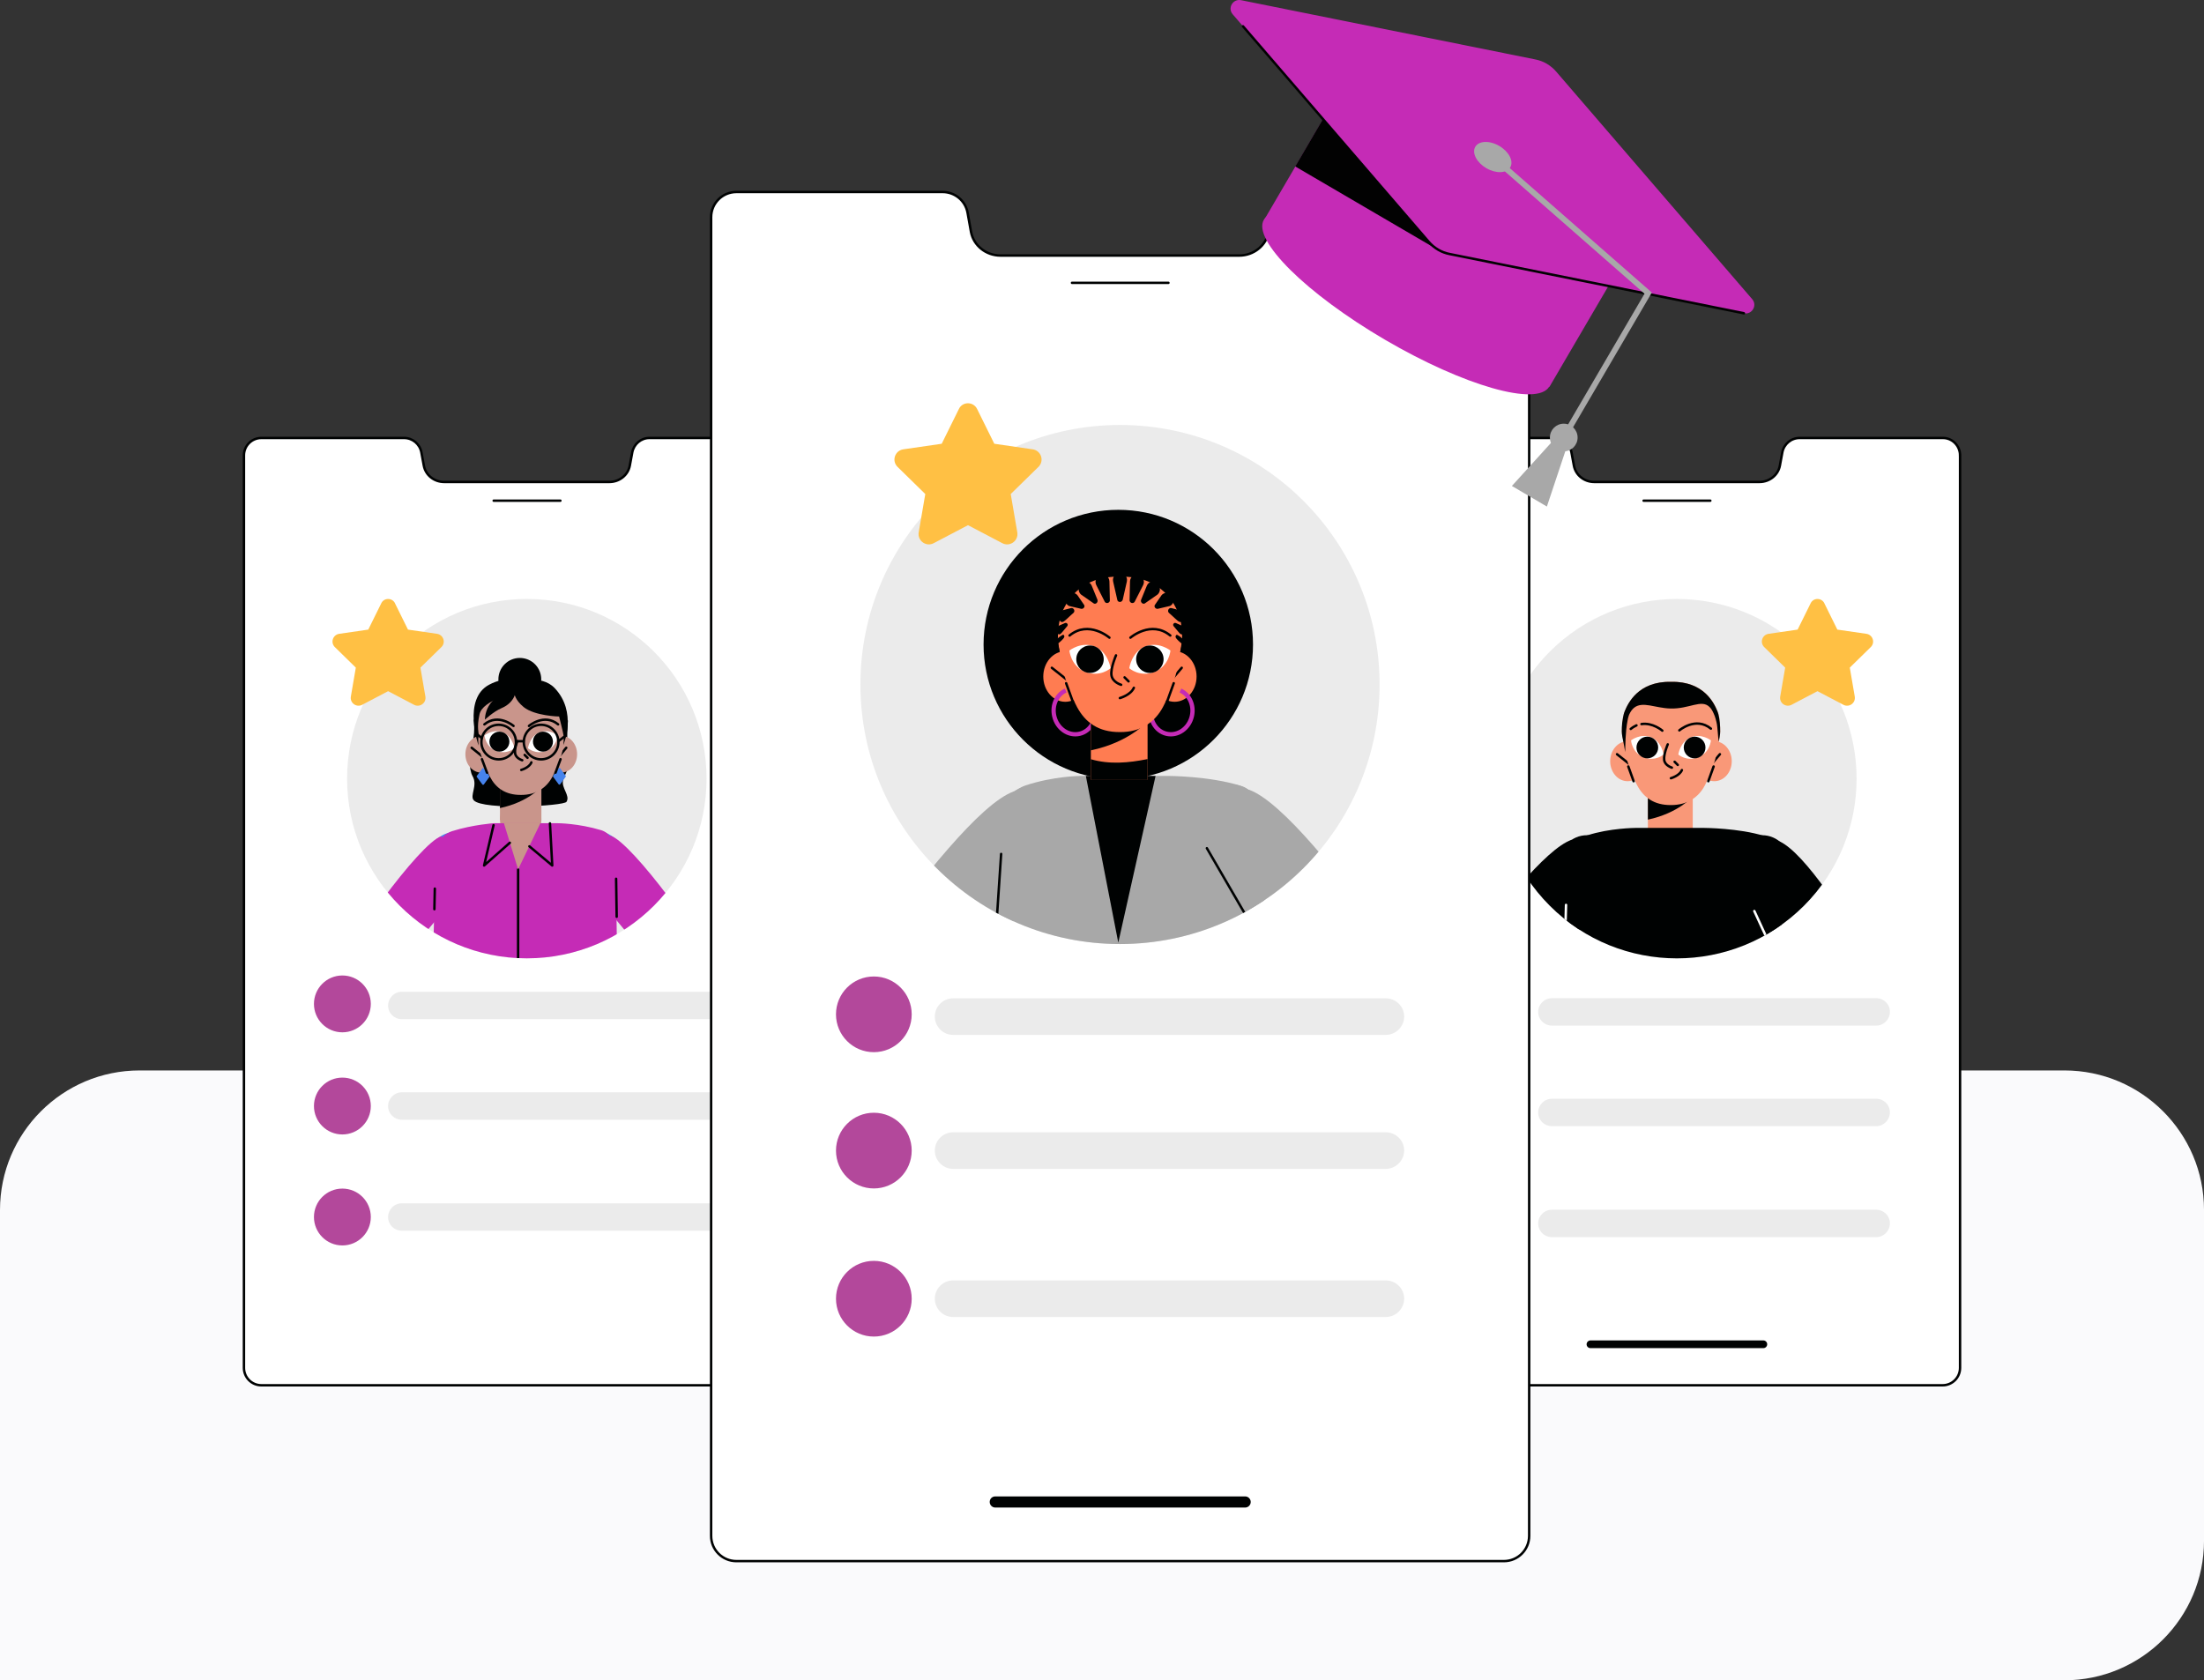
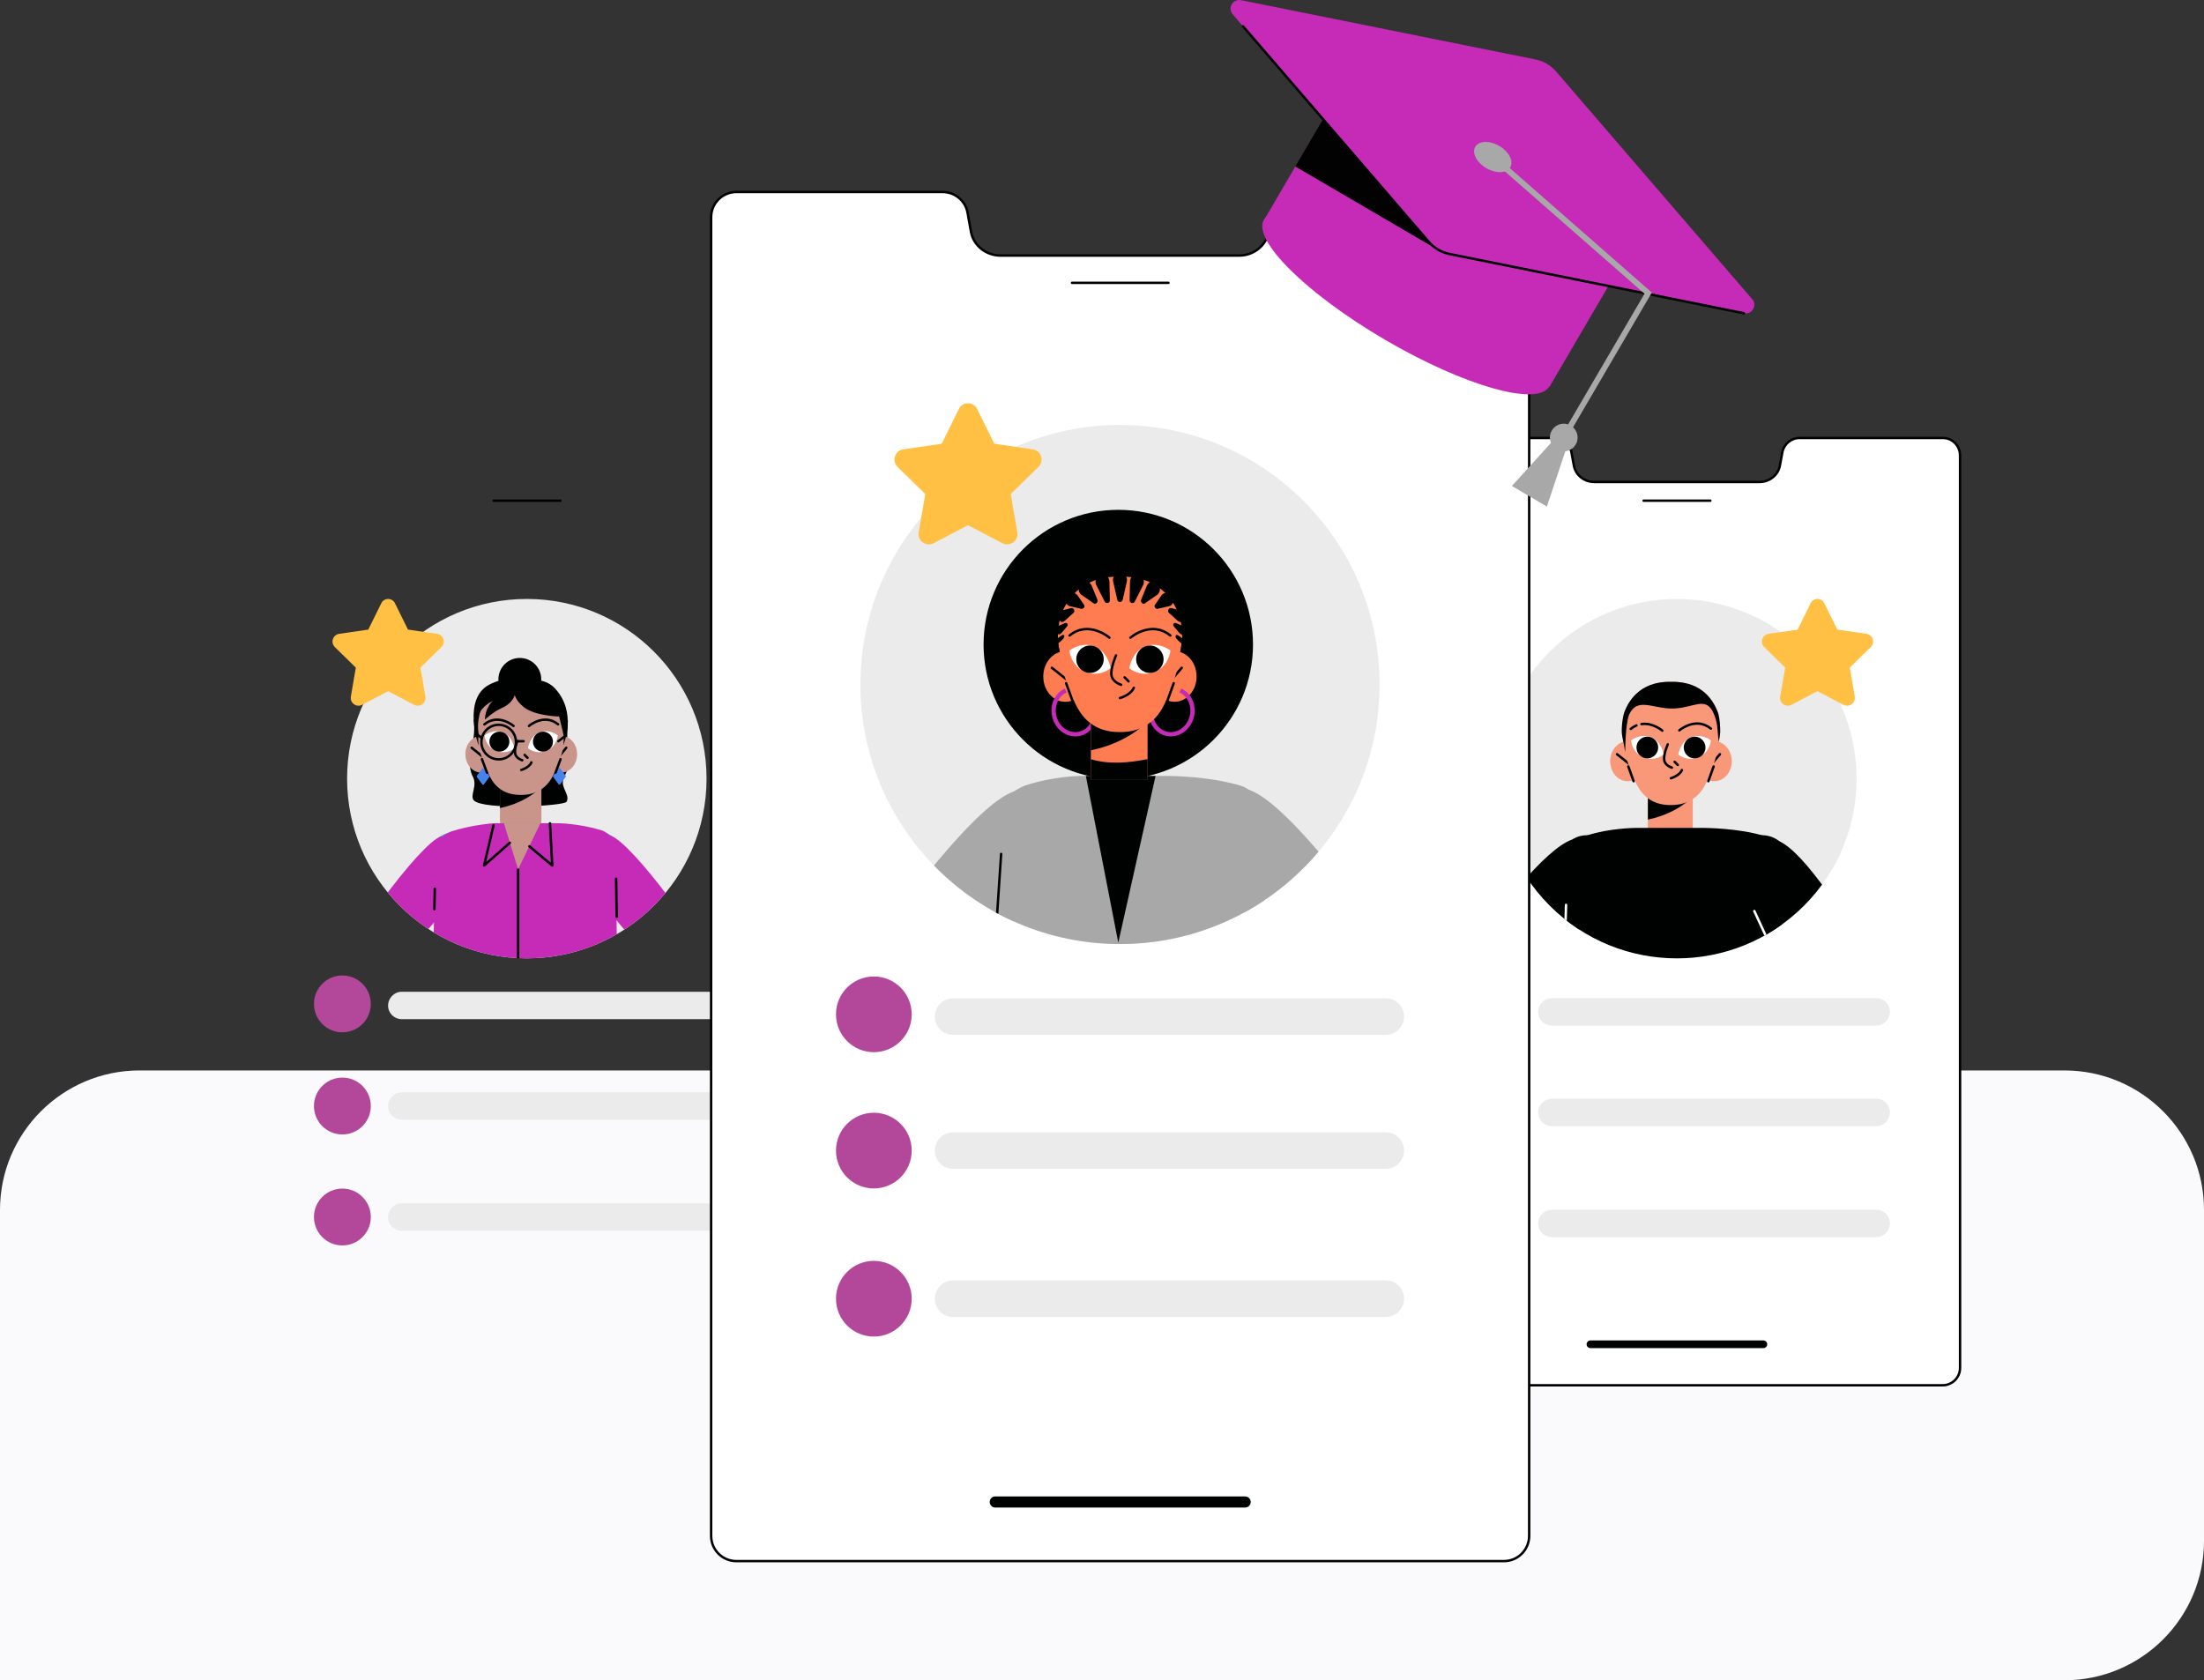
<svg xmlns="http://www.w3.org/2000/svg" id="Layer_2" viewBox="0 0 1542.7 1176.35">
  <rect x="0" y="0" width="1542.7" height="1176.35" fill="#333333" stroke="none" />
  <defs>
    <style>.cls-1{fill:#ff7c51;}.cls-2,.cls-3,.cls-4,.cls-5,.cls-6,.cls-7,.cls-8{fill:none;}.cls-2,.cls-5,.cls-9,.cls-6,.cls-8{stroke-width:1.7px;}.cls-2,.cls-5,.cls-6,.cls-8{stroke-linecap:round;stroke-linejoin:round;}.cls-2,.cls-9{stroke:#000202;}.cls-3{stroke:#c52bb6;stroke-width:3px;}.cls-3,.cls-9,.cls-7{stroke-miterlimit:10;}.cls-10{fill:#020202;}.cls-11,.cls-9{fill:#fff;}.cls-12{fill:#c9958b;}.cls-5{stroke:#028b34;}.cls-13{clip-path:url(#clippath-1);}.cls-14{fill:#4683ec;}.cls-15{fill:#f99878;}.cls-16{fill:#b3489b;}.cls-6{stroke:#fff;}.cls-17{fill:#000202;}.cls-7{stroke:#a8a8a8;stroke-width:4px;}.cls-18{fill:#a8a8a8;}.cls-19{fill:#ebebeb;}.cls-20{fill:#fafafc;}.cls-21{clip-path:url(#clippath-2);}.cls-22{clip-path:url(#clippath);}.cls-23{fill:#c52bb6;}.cls-24{fill:#ffc044;}.cls-8{stroke:#020202;}</style>
    <clipPath id="clippath">
      <circle class="cls-4" cx="1173.73" cy="545.14" r="125.8" transform="translate(-41.69 989.62) rotate(-45)" />
    </clipPath>
    <clipPath id="clippath-1">
      <circle class="cls-4" cx="368.75" cy="545.12" r="125.8" />
    </clipPath>
    <clipPath id="clippath-2">
      <circle class="cls-4" cx="783.95" cy="479.22" r="181.7" />
    </clipPath>
  </defs>
  <g id="Layer_1-2">
    <path class="cls-20" d="M97.68,749.41h1347.35c53.91,0,97.68,43.77,97.68,97.68v231.58c0,53.91-43.77,97.68-97.68,97.68H0v-329.26c0-53.91,43.77-97.68,97.68-97.68Z" />
    <g id="ui">
      <path class="cls-9" d="M1371.95,318.82v638.8c0,6.8-5.5,12.2-12.2,12.2h-371.8c-6.8,0-12.2-5.5-12.2-12.2V318.82c0-6.8,5.5-12.2,12.2-12.2h99.9c5.9,0,11,4.2,12.1,10.1l1.7,9.2c1.2,6.7,7.2,11.5,14.3,11.5h115.6c7.1,0,13.1-4.9,14.3-11.5l1.7-9.2c1.1-5.8,6.1-10.1,12.1-10.1h100.2c6.6-.1,12.1,5.4,12.1,12.2h0Z" />
      <line class="cls-2" x1="1150.45" y1="350.52" x2="1197.15" y2="350.52" />
      <circle class="cls-19" cx="1173.73" cy="545.14" r="125.8" transform="translate(-41.69 989.62) rotate(-45)" />
      <g class="cls-22">
        <g id="Artwork_560">
          <circle id="C" class="cls-1" cx="1169.15" cy="582.72" r="15.7" />
          <rect class="cls-15" x="1153.45" y="542.72" width="31.4" height="39.9" />
          <path class="cls-17" d="M1184.85,557.62s-9.9,11.6-31.4,16.2v-31h31.4v14.8Z" />
          <ellipse class="cls-15" cx="1199.95" cy="532.92" rx="12.2" ry="14" />
          <line class="cls-2" x1="1203.85" y1="528.02" x2="1196.55" y2="536.62" />
          <ellipse class="cls-15" cx="1139.25" cy="532.92" rx="12.2" ry="14" />
          <line class="cls-2" x1="1131.85" y1="528.02" x2="1142.65" y2="536.62" />
          <path class="cls-15" d="M1204.05,512.22s0,.6-.1,1.6c-.1,1.2-.4,2.9-.8,5,0,.1-.1.3-.1.4-.4,2.2-1,4.8-1.4,7.4-1,7.1-5.6,18.1-8.3,23.2-4.4,8.3-12.2,13.8-23.7,13.8-12,.1-19.3-5.5-23.7-13.8-2.8-5.1-7.3-16.1-8.3-23.2v-.1c-.8-5.5-2.1-10.4-2.3-12.8-.1-1-.1-1.6-.1-1.6,0,0-.1-4.8.8-9.5.3-1.7.7-3.4,1.3-4.8,2.1-5.1,9.2-21,32.4-20.5,23.3-.5,30.3,15.4,32.4,20.5.6,1.4,1,3.1,1.3,4.8.7,4.8.6,9.6.6,9.6h0Z" />
          <line class="cls-2" x1="1143.45" y1="546.92" x2="1139.75" y2="536.62" />
          <line class="cls-2" x1="1195.75" y1="546.92" x2="1199.45" y2="536.62" />
          <path class="cls-2" d="M1169.55,544.82s6.1-1.7,7.7-5.7" />
          <path class="cls-11" d="M1174.75,528.22s1.2-8.8,8.6-12c7.5-3.1,14.2,2.1,14.2,2.1,0,0-.6,8.7-8.9,11.8-8.2,3.3-13.9-1.9-13.9-1.9Z" />
          <circle class="cls-17" cx="1186.15" cy="523.32" r="7.6" />
          <path class="cls-11" d="M1164.45,528.22s-1.2-8.8-8.6-12c-7.5-3.1-14.2,2.1-14.2,2.1,0,0,.6,8.7,8.9,11.8,8.2,3.3,13.9-1.9,13.9-1.9Z" />
          <circle class="cls-17" cx="1153.05" cy="523.32" r="7.6" />
          <path class="cls-2" d="M1167.35,521.12s-3,6.9-2.5,10.9,5.4,5.4,5.4,5.4" />
          <line class="cls-2" x1="1172.15" y1="533.32" x2="1174.35" y2="535.52" />
          <path class="cls-2" d="M1175.45,511.32s11.5-9.9,22.1-1.2" />
          <path class="cls-2" d="M1145.45,507.82c-1.3.6-2.7,1.4-4,2.5" />
          <path class="cls-2" d="M1163.55,511.52s-6.7-5.8-14.6-4.6" />
          <path class="cls-17" d="M1204.05,512.22s0,.6-.1,1.6c-.1,1.2-.4,2.9-.8,5,0,.1-.1.3-.1.4-.1-1-.3-2-.4-3.1-.1-1-.2-2.5-.3-3.6-.3-2.5-.3-4.5-.9-7-.2-.8-.4-1.6-.6-2.3-.4-1.3-.8-2.6-1.4-3.8-.9-2-1.8-3.5-2.9-4.5-5.7-5.6-14.1,1.5-27.4,1.1-10.6-.3-19.5-5.3-25.4-.5-1.2,1-2.3,2.4-3.2,4.3-.3.5-.5,1.2-.7,1.9-.2.6-.4,1.3-.5,2-.5,2.2-.8,4.8-1.1,7.4v.3c-.4,3.7-.5,7.6-.6,10.4v.2c-.1,2.4-.1,4.1-.1,4.5-.8-5.5-2.1-10.4-2.3-12.8-.1-1-.1-1.6-.1-1.6,0,0-.1-4.8.8-9.5.3-1.7.7-3.4,1.3-4.8,2.1-5.1,9.2-21,32.4-20.5,23.3-.5,30.3,15.4,32.4,20.5.6,1.4,1,3.1,1.3,4.8.8,4.8.7,9.6.7,9.6h0Z" />
        </g>
        <g id="Artwork_1905">
          <circle id="C-2" class="cls-4" cx="1165.85" cy="747.92" r="52.9" />
          <path class="cls-17" d="M1245.75,602.92c-.3-7.5-3.7-15.4-11-17.7-17.6-5.5-41.7-5.6-41.7-5.6h-48.4s-18,.1-33.6,5.2c-7.3,2.4-12.4,9.5-12.8,17l-4.5,119c-.4,12.9,10,23.6,22.9,23.6h100.5c18,0,32.4-14.9,31.9-32.8l-3.3-108.7h0Z" />
          <path class="cls-17" d="M1065.95,716.72l-50.5-34.3c1.4-1.9,2.8-3.8,4.1-5.7,29-40.2,62.2-82.3,80.5-88.8l28,25.4-62.1,103.4Z" />
          <circle id="C-3" class="cls-17" cx="1110.85" cy="604.22" r="19.5" />
          <path class="cls-1" d="M1105.85,758.12c-3.5-5.9-18.1-10.2-18.1-10.2l-18.5,20.5s12.2,24.4,24,21.7c11.7-2.6,16.1-26.1,12.6-32h0Z" />
          <circle id="C-4" class="cls-1" cx="1078.45" cy="758.12" r="13.8" />
          <path class="cls-1" d="M1110.05,763.32c1,.4,4.9,2.4,6.6-.3,1.3-2.1.2-5.8-2.6-8.9-1.4-1.5-7.2-7.5-7-7.2l-7.4,8.2c-.1-.1,8.2,7.2,10.4,8.2h0Z" />
          <circle id="C-5" class="cls-1" cx="1102.95" cy="750.62" r="5.5" />
          <path class="cls-1" d="M1107.25,773.92c1,.4,5,2,6.5-.8,1.2-2.2.2-5.1-2.8-7.9-1.5-1.4-7.7-7.3-7.5-7.1l-6.8,8.7c0-.1,8.5,6.2,10.6,7.1h0Z" />
          <circle id="C-6" class="cls-1" cx="1099.65" cy="762.02" r="5.5" />
          <line class="cls-2" x1="1112.45" y1="766.02" x2="1098.95" y2="754.42" />
          <path class="cls-1" d="M1102.05,780.72c1.1.3,5.2,1.4,6.4-1.5.9-2.3-.4-5.1-3.8-7.6-1.6-1.2-8.5-6.4-8.3-6.2l-5.8,9.4c.1,0,9.3,5.3,11.5,5.9h0Z" />
          <circle id="C-7" class="cls-1" cx="1093.05" cy="769.82" r="5.5" />
          <path class="cls-1" d="M1098.45,788.62c1.1,0,5.4.2,5.8-3,.3-2.5-1.6-4.9-5.4-6.5-1.9-.8-6-3.1-5.7-2.9l-3.4,10.5s6.4,1.8,8.7,1.9h0Z" />
          <circle id="C-8" class="cls-1" cx="1091.05" cy="781.32" r="5.5" />
          <line class="cls-2" x1="1104.15" y1="782.42" x2="1090.65" y2="775.22" />
          <path class="cls-2" d="M1098.75,754.22c-2-2.3-1.7-5.8.6-7.8.4-.4,1-.7,1.5-.9" />
          <path class="cls-2" d="M1094.65,764.52c-.9-1.8-.8-4,.5-5.8,1.6-2.2,4.4-2.8,6.8-1.7" />
          <path class="cls-2" d="M1090.35,774.62c-2.7-1.5-3.6-4.9-2.1-7.5,1.5-2.7,4.9-3.6,7.5-2.1" />
          <path class="cls-2" d="M1085.45,781.62c-.2-2.4,1.3-4.8,3.8-5.6.7-.2,1.5-.3,2.2-.3" />
          <line class="cls-2" x1="1096.15" y1="765.22" x2="1108.25" y2="774.42" />
          <circle id="C-9" class="cls-17" cx="1040.14" cy="700.56" r="30.5" transform="translate(-144.39 1112.36) rotate(-53.13)" />
          <path class="cls-17" d="M1100.75,738.92l-27.8,35c-34-7.1-61.2-59.7-59.6-57.5l46.9-39.2,40.5,61.7h0Z" />
          <line class="cls-5" x1="1076.85" y1="700.62" x2="1064.55" y2="682.22" />
          <path class="cls-17" d="M1267.85,720.32l53.4-29.6c-1.2-2-2.4-4-3.6-6-25.3-42.6-54.5-87.6-72.1-95.7l-30.2,22.8,52.5,108.5h0Z" />
          <line class="cls-6" x1="1248.05" y1="681.42" x2="1227.95" y2="637.82" />
          <circle id="C-10" class="cls-17" cx="1233.35" cy="604.22" r="19.5" />
          <path class="cls-1" d="M1224.35,757.92c4-5.6,19-8.5,19-8.5l16.6,22.1s-14.3,23.2-25.8,19.5c-11.6-3.8-13.8-27.5-9.8-33.1h0Z" />
          <circle id="C-11" class="cls-1" cx="1251.65" cy="760.42" r="13.8" />
          <path class="cls-1" d="M1219.65,762.72c-1,.4-5.1,1.9-6.5-.9-1.1-2.2.3-5.8,3.4-8.6,1.5-1.3,7.8-6.8,7.6-6.6l6.6,8.8c.1,0-8.9,6.5-11.1,7.3h0Z" />
          <circle id="C-12" class="cls-1" cx="1227.95" cy="750.72" r="5.5" />
          <path class="cls-1" d="M1221.45,773.52c-1,.3-5.2,1.6-6.4-1.4-.9-2.3.3-5.1,3.6-7.7,1.6-1.2,8.3-6.6,8.1-6.4l6,9.2c0,.1-9.1,5.7-11.3,6.3h0Z" />
          <circle id="C-13" class="cls-1" cx="1230.15" cy="762.42" r="5.5" />
          <line class="cls-2" x1="1217.05" y1="765.22" x2="1231.55" y2="754.92" />
          <path class="cls-1" d="M1226.05,780.72c-1.1.2-5.3,1-6.2-2.1-.7-2.4.9-5,4.4-7.2,1.7-1.1,9.1-5.6,8.8-5.4l4.9,9.9s-9.6,4.5-11.9,4.8h0Z" />
          <circle id="C-14" class="cls-1" cx="1235.95" cy="770.72" r="5.5" />
          <path class="cls-1" d="M1228.85,788.92c-1.1-.1-5.4-.3-5.6-3.5-.1-2.5,2-4.7,6-6,1.9-.6,6.2-2.5,6-2.4l2.5,10.7c0,.1-6.5,1.4-8.9,1.2h0Z" />
          <circle id="C-15" class="cls-1" cx="1237.05" cy="782.32" r="5.5" />
          <line class="cls-2" x1="1223.85" y1="782.22" x2="1237.95" y2="776.32" />
          <path class="cls-2" d="M1231.75,754.72c2.2-2.1,2.2-5.6.1-7.8-.4-.4-.9-.8-1.4-1" />
          <path class="cls-2" d="M1234.85,765.32c1.1-1.7,1.1-3.9,0-5.8-1.4-2.3-4.2-3.2-6.6-2.3" />
          <path class="cls-2" d="M1238.25,775.82c2.8-1.3,4-4.5,2.8-7.3-1.3-2.8-4.5-4-7.3-2.8" />
          <path class="cls-2" d="M1242.45,783.22c.4-2.4-.9-4.9-3.2-5.9-.7-.3-1.4-.5-2.2-.5" />
          <line class="cls-2" x1="1233.35" y1="765.92" x2="1220.45" y2="774.02" />
          <path class="cls-6" d="M1095.05,667.02c.3-1.1,1.1-33.5,1.1-33.5" />
          <circle id="C-16" class="cls-17" cx="1294.95" cy="706.62" r="30.5" />
          <path class="cls-17" d="M1231.05,739.22l24.5,37.3c34.6-4,66.3-53.9,64.5-51.9l-43.1-43.2-45.9,57.8h0Z" />
          <line class="cls-5" x1="1231.05" y1="739.22" x2="1272.25" y2="686.12" />
        </g>
      </g>
      <path class="cls-17" d="M1113.25,938.42h121c1.5,0,2.7,1.2,2.7,2.7h0c0,1.5-1.2,2.7-2.7,2.7h-121c-1.5,0-2.7-1.2-2.7-2.7h0c0-1.5,1.3-2.7,2.7-2.7Z" />
      <circle class="cls-14" cx="1044.79" cy="856.51" r="19.9" transform="translate(-188.59 1407.85) rotate(-63.43)" />
      <circle class="cls-14" cx="1044.64" cy="707.26" r="19.9" transform="translate(-147.95 1118.64) rotate(-53.13)" />
      <circle class="cls-14" cx="1044.64" cy="778.77" r="19.9" transform="translate(-205.15 1147.24) rotate(-53.13)" />
      <path class="cls-19" d="M1313.25,718.02h-227c-5.3,0-9.6-4.2-9.6-9.5h0c-.1-5.3,4.3-9.7,9.6-9.7h227c5.3,0,9.6,4.2,9.6,9.5h0c0,5.4-4.3,9.7-9.6,9.7Z" />
      <path class="cls-19" d="M1313.25,788.42h-227c-5.3,0-9.6-4.2-9.6-9.5h0c-.1-5.3,4.3-9.7,9.6-9.7h227c5.3,0,9.6,4.2,9.6,9.5h0c0,5.3-4.3,9.7-9.6,9.7Z" />
      <path class="cls-19" d="M1313.25,866.12h-227c-5.3,0-9.6-4.2-9.6-9.5h0c-.1-5.3,4.3-9.7,9.6-9.7h227c5.3,0,9.6,4.2,9.6,9.5h0c0,5.3-4.3,9.7-9.6,9.7Z" />
    </g>
    <g id="ui-2">
-       <path class="cls-9" d="M566.95,318.82v638.8c0,6.8-5.5,12.2-12.2,12.2H182.95c-6.8,0-12.2-5.5-12.2-12.2V318.82c0-6.8,5.5-12.2,12.2-12.2h99.9c5.9,0,11,4.2,12.1,10.1l1.7,9.2c1.2,6.7,7.2,11.5,14.3,11.5h115.6c7.1,0,13.1-4.9,14.3-11.5l1.7-9.2c1.1-5.8,6.1-10.1,12-10.1h100.2c6.8-.1,12.2,5.4,12.2,12.2h0Z" />
      <line class="cls-2" x1="345.55" y1="350.52" x2="392.25" y2="350.52" />
      <circle class="cls-19" cx="368.75" cy="545.12" r="125.8" />
      <g class="cls-13">
        <g id="Artwork_502">
          <path class="cls-17" d="M331.65,503.82s1.2,12-1.5,16.4c-2.6,4.4-1.9,18.9.6,23.1,3.9,6.6-2.2,13.7.9,17,6.5,7,63.1,4,64.9,1,2.7-4.5-3.8-9.6-2.4-15.1,1.1-4.3,6.1-10.3,3.7-19.6-1.6-6.1-.3-22.2-.3-22.2" />
          <circle id="C-17" class="cls-12" cx="364.45" cy="573.92" r="14.5" />
          <rect class="cls-12" x="349.95" y="537.22" width="29" height="36.7" />
          <path class="cls-17" d="M378.95,550.82s-9.1,10.7-29,14.9v-28.6h29v13.7h0Z" />
          <circle class="cls-17" cx="363.85" cy="475.62" r="15" />
          <ellipse class="cls-12" cx="392.75" cy="528.02" rx="11.2" ry="12.9" />
          <line class="cls-2" x1="396.35" y1="523.52" x2="389.65" y2="531.52" />
          <path class="cls-14" d="M395.95,543.82l-3.9,5.3c-.2.3-.8.3-1,0l-3.9-5.3c-.2-.2-.2-.5,0-.7l3.9-5.3c.2-.3.8-.3,1,0l3.9,5.3c.2.2.2.5,0,.7Z" />
          <ellipse class="cls-12" cx="336.95" cy="528.02" rx="11.2" ry="12.9" />
          <line class="cls-2" x1="330.15" y1="523.52" x2="340.05" y2="531.52" />
          <path class="cls-14" d="M342.55,543.92l-3.9,5.3c-.2.3-.8.3-1,0l-3.9-5.3c-.2-.2-.2-.5,0-.7l3.9-5.3c.2-.3.8-.3,1,0l3.9,5.3c.2.1.2.4,0,.7Z" />
          <path class="cls-12" d="M396.55,509.12s0,.5-.1,1.5c-.1,1.1-.4,2.7-.8,4.6-.4,2.1-.9,4.6-1.3,7.2-.9,6.5-5.1,16.6-7.7,21.4-4.1,7.6-11.2,12.7-21.9,12.7-11.1.1-17.8-5-21.8-12.7-2.5-4.7-6.8-14.8-7.7-21.4-.7-5.1-2-9.6-2.1-11.8-.1-1-.1-1.5-.1-1.5,0,0,0-4.4.7-8.7.3-1.6.6-3.1,1.2-4.4,1.9-4.7,8.4-19.3,29.8-18.9,21.4-.4,27.9,14.2,29.9,18.9.5,1.3.9,2.8,1.2,4.4.8,4.2.7,8.7.7,8.7h0Z" />
          <line class="cls-2" x1="340.85" y1="540.92" x2="337.35" y2="531.52" />
          <line class="cls-2" x1="388.85" y1="540.92" x2="392.35" y2="531.52" />
          <path class="cls-17" d="M360.05,485.42s-22.1,4.6-24.4,14.6c-2.2,10-.2,13-.7,15.2-.4,1.9,0,6.7,0,6.7,0,0-11.5-32.6,7.5-42.6,11.8-6.2,18.3-2.3,18.3-2.3,0,0,18.1-5.1,27.4,4.6,16.2,16.9,6.2,39.9,6.2,39.9,0,0,.4-4.7.2-6.2-.5-3.2-3.2-13.7-3.2-13.7,0,0-16.9-.3-24.8-6.6-6.3-5.2-6.5-9.6-6.5-9.6h0Z" />
          <path class="cls-17" d="M354.95,483.22c-3.9,2.2-10,6-12.9,11.1-2.8,4.9-2.6,9.5-2.6,9.5,0,0,5.7-5.5,11.7-8.1,9.5-4,10-12.2,10-12.2" />
          <path class="cls-2" d="M364.85,539.02s5.6-1.5,7.1-5.3" />
          <path class="cls-11" d="M369.55,523.82s1.1-8.1,7.9-11,13,2,13,2c0,0-.6,8-8.2,10.9-7.4,2.8-12.7-1.9-12.7-1.9h0Z" />
          <circle class="cls-17" cx="380.05" cy="519.22" r="7" />
          <path class="cls-11" d="M360.05,523.82s-1.1-8.1-7.9-11-13,2-13,2c0,0,.6,8,8.2,10.9,7.5,2.8,12.7-1.9,12.7-1.9h0Z" />
          <circle class="cls-17" cx="349.55" cy="519.22" r="7" />
          <path class="cls-2" d="M362.15,518.92s-2.1,4.7-1.6,8.4c.5,3.7,5,4.9,5,4.9" />
          <line class="cls-2" x1="367.25" y1="528.52" x2="369.25" y2="530.52" />
          <path class="cls-2" d="M370.25,508.22s10.6-9.1,20.4-1.1" />
          <path class="cls-2" d="M359.45,508.22s-10.6-9.1-20.4-1.1" />
          <circle class="cls-2" cx="349.05" cy="519.52" r="12.1" />
-           <circle class="cls-2" cx="378.75" cy="519.52" r="12.1" />
          <line class="cls-2" x1="361.15" y1="518.92" x2="366.45" y2="518.92" />
          <line class="cls-2" x1="390.85" y1="518.92" x2="395.75" y2="515.12" />
          <line class="cls-2" x1="337.25" y1="516.72" x2="334.15" y2="514.22" />
        </g>
        <circle id="C-18" class="cls-14" cx="417.85" cy="600.02" r="18" />
        <path class="cls-23" d="M427.25,585.02l-24.5,24.7,70,84.1,27.3-14.2c-3.9-16.4-57.8-90.2-72.8-94.6h0Z" />
        <circle id="C-19" class="cls-14" cx="318.35" cy="600.52" r="18" />
        <path class="cls-23" d="M308.95,585.42l24.5,24.7-70,84.1-27.6-12.7c3.9-16.4,58.1-91.6,73.1-96.1h0Z" />
        <circle id="C-20" class="cls-4" cx="362.65" cy="731.32" r="48.7" />
        <path class="cls-23" d="M430.95,596.72c-.3-6.5-3.4-13.4-10.1-15.5-16.2-4.9-30.6-4.9-30.6-4.9h-44.6s-14.6,1-29,5.5c-6.7,2.1-11.5,8.3-11.8,14.9l-2.4,106.7c.8,13.8,6.5,24.4,14.8,24.6h96.6c14.5,0,17.6-10.7,18.5-24.4l-1.4-106.9Z" />
        <line class="cls-2" x1="304.35" y1="622.12" x2="304.05" y2="636.52" />
        <line class="cls-2" x1="362.65" y1="608.62" x2="362.65" y2="725.42" />
        <polygon class="cls-12" points="352.65 576.12 362.65 608.62 378.35 576.12 352.65 576.12" />
        <polyline class="cls-2" points="384.95 576.42 386.55 605.92 370.55 592.52" />
        <polyline class="cls-2" points="345.45 577.72 338.85 605.92 356.85 590.02" />
        <line class="cls-2" x1="431.65" y1="641.82" x2="431.25" y2="615.22" />
      </g>
      <circle class="cls-16" cx="239.65" cy="852.02" r="19.9" />
      <circle class="cls-16" cx="239.65" cy="702.82" r="19.9" />
      <circle class="cls-16" cx="239.65" cy="774.32" r="19.9" />
      <path class="cls-19" d="M508.25,713.52h-227c-5.3,0-9.6-4.2-9.6-9.5h0c0-5.3,4.3-9.7,9.6-9.7h227c5.3,0,9.6,4.2,9.6,9.5h0c0,5.4-4.3,9.7-9.6,9.7Z" />
      <path class="cls-19" d="M508.25,783.92h-227c-5.3,0-9.6-4.2-9.6-9.5h0c0-5.3,4.3-9.7,9.6-9.7h227c5.3,0,9.6,4.2,9.6,9.5h0c0,5.3-4.3,9.7-9.6,9.7Z" />
      <path class="cls-19" d="M508.25,861.62h-227c-5.3,0-9.6-4.2-9.6-9.5h0c0-5.3,4.3-9.7,9.6-9.7h227c5.3,0,9.6,4.2,9.6,9.5h0c0,5.3-4.3,9.7-9.6,9.7Z" />
    </g>
    <g id="ui-3">
      <path class="cls-9" d="M1070.35,152.12v923.1c0,9.8-7.9,17.7-17.7,17.7h-537.2c-9.8,0-17.7-7.9-17.7-17.7V152.12c0-9.8,7.9-17.7,17.7-17.7h144.4c8.5,0,15.9,6.1,17.4,14.5l2.4,13.4c1.8,9.6,10.5,16.6,20.7,16.6h167c10.2,0,18.9-7,20.7-16.6l2.4-13.4c1.5-8.4,8.9-14.5,17.4-14.5h144.9c9.7,0,17.6,8,17.6,17.7h0Z" />
      <line class="cls-2" x1="750.35" y1="198.02" x2="817.85" y2="198.02" />
      <circle class="cls-19" cx="783.95" cy="479.22" r="181.7" />
      <g class="cls-21">
        <g id="Artwork_1907">
          <path class="cls-18" d="M666.25,716.52l-63.7-43.4c1.8-2.4,3.5-4.8,5.2-7.2,36.8-50.7,78.8-103.8,102-111.9l35.3,32.2-78.8,130.3h0Z" />
          <circle id="C-21" class="cls-18" cx="723.35" cy="574.52" r="24.6" />
          <polygon class="cls-1" points="856.45 751.22 857.15 675.12 722.75 675.12 722.75 751.22 856.45 751.22" />
          <circle id="C-22" class="cls-1" cx="790.35" cy="755.72" r="66.8" />
          <path class="cls-18" d="M894.65,713.22h-209.4l8.2-24.3,8.4-117.6c.4-9.4,6.9-18.4,16.1-21.5,19.7-6.5,38.4-6.6,38.4-6.6h61.1s29.1,0,51.3,7c9.2,2.9,13.5,12.9,13.9,22.3l4.3,116.3,7.7,24.4h0Z" />
          <line class="cls-2" x1="694.45" y1="688.92" x2="887.15" y2="688.92" />
          <line class="cls-2" x1="700.75" y1="597.82" x2="695.95" y2="670.02" />
          <polygon class="cls-17" points="808.85 543.22 782.75 659.92 760.05 543.22 808.85 543.22" />
          <path class="cls-18" d="M917.55,715.42l63.7-43.5c-1.8-2.4-3.5-4.8-5.2-7.2-36.8-50.7-78.8-103.8-102-111.9l-35.3,32.2,78.8,130.4h0Z" />
          <circle id="C-23" class="cls-18" cx="860.45" cy="573.52" r="24.6" />
-           <line class="cls-2" x1="886.65" y1="666.02" x2="844.75" y2="593.82" />
        </g>
        <circle class="cls-17" cx="782.75" cy="451.22" r="94.3" />
        <g id="Artwork_497">
          <ellipse class="cls-1" cx="822.15" cy="473.62" rx="15.4" ry="17.7" />
          <line class="cls-2" x1="827.15" y1="467.52" x2="817.95" y2="478.32" />
          <ellipse class="cls-1" cx="745.65" cy="473.62" rx="15.4" ry="17.7" />
          <line class="cls-2" x1="736.25" y1="467.52" x2="749.85" y2="478.32" />
          <path class="cls-3" d="M758.05,484.02c3.9,2.1,7,6,8.1,10.9,2,8.6-2.7,17-10.5,18.8s-15.7-3.7-17.7-12.3c-1.8-7.7,1.8-15.2,8-18" />
          <path class="cls-3" d="M811.15,486.12c-2.5,2.2-4.3,5.2-5.1,8.8-2,8.6,2.7,17,10.5,18.8s15.7-3.7,17.7-12.3c1.8-7.7-1.8-15.2-8-18" />
          <circle id="C-24" class="cls-17" cx="783.35" cy="545.92" r="19.9" />
          <rect class="cls-1" x="763.55" y="486.12" width="39.7" height="59.8" />
          <path class="cls-17" d="M763.55,531.52v14.5h39.7v-14.6c-13.3,2.7-26.8,3.9-39.7.1h0Z" />
          <path class="cls-17" d="M803.25,504.92s-12.5,14.7-39.7,20.4v-39.2h39.7v18.8Z" />
          <path class="cls-1" d="M827.45,447.62s0,.7-.1,2c-.1,1.5-.5,3.7-1.1,6.3-.6,2.9-1.3,6.3-1.8,9.9-1.3,8.9-7,22.8-10.5,29.3-5.6,10.4-15.4,17.5-30,17.4-15.2.1-24.3-6.9-30-17.4-3.5-6.5-9.2-20.4-10.5-29.3-1-7-2.7-13.2-2.9-16.2-.1-1.3-.1-2-.1-2,0,0-.1-6.1,1-12,.4-2.1.9-4.2,1.6-6,2.6-6.5,11.6-26.5,40.9-25.9,29.4-.6,38.3,19.4,41,25.9.7,1.8,1.2,3.9,1.6,6,1,5.9.9,12,.9,12h0Z" />
          <line class="cls-2" x1="750.95" y1="491.32" x2="746.25" y2="478.32" />
          <line class="cls-2" x1="816.85" y1="491.32" x2="821.55" y2="478.32" />
          <path class="cls-2" d="M783.85,488.72s7.6-2.1,9.8-7.2" />
          <path class="cls-11" d="M790.45,467.82s1.5-11.2,10.9-15.1c9.4-4,17.9,2.7,17.9,2.7,0,0-.8,10.9-11.2,15-10.5,3.9-17.6-2.6-17.6-2.6h0Z" />
          <circle class="cls-17" cx="804.85" cy="461.52" r="9.6" />
          <path class="cls-11" d="M777.35,467.82s-1.5-11.2-10.9-15.1c-9.4-4-17.9,2.7-17.9,2.7,0,0,.8,10.9,11.2,15,10.5,3.9,17.6-2.6,17.6-2.6h0Z" />
          <circle class="cls-17" cx="762.95" cy="461.52" r="9.6" />
          <path class="cls-2" d="M781.15,458.82s-3.8,8.7-3.2,13.8c.7,5.1,6.8,6.8,6.8,6.8" />
          <line class="cls-2" x1="787.15" y1="474.22" x2="789.95" y2="477.02" />
          <path class="cls-2" d="M791.25,446.42s14.5-12.5,27.9-1.5" />
          <path class="cls-2" d="M776.55,446.42s-14.5-12.5-27.9-1.5" />
          <path class="cls-17" d="M783.85,421.42h0c-.9,0-1.7-.6-1.8-1.5l-2.9-12.8c-.7-3.1,1.6-6.1,4.8-6.1h0c3.1,0,5.5,3,4.8,6.1l-2.9,12.8c-.3.9-1.1,1.5-2,1.5Z" />
          <path class="cls-17" d="M799.35,422.22h0c.7.6,1.7.6,2.3,0l8.6-6c2.3-2,2.2-5.9-.3-7.9h0c-2.5-2-6-1.2-7.2,1.7l-4,9.8c-.4.8-.1,1.8.6,2.4h0Z" />
          <path class="cls-17" d="M767.55,422.22h0c-.7.6-1.7.6-2.3,0l-8.6-6c-2.3-2-2.2-5.9.3-7.9h0c2.5-2,6-1.2,7.2,1.7l4,9.8c.3.8.1,1.8-.6,2.4h0Z" />
          <path class="cls-17" d="M758.65,425.52h0c-.6.7-1.5.9-2.3.6l-8.1-1.9c-2.7-1.3-3.4-4.8-1.4-7.3h0c2-2.4,5.6-2.5,7.4-.1l4.4,6.4c.6.7.6,1.6,0,2.3h0Z" />
          <path class="cls-17" d="M808.55,425.52h0c.6.7,1.5.9,2.3.6l8.1-1.9c2.7-1.3,3.4-4.8,1.4-7.3h0c-2-2.4-5.6-2.5-7.4-.1l-4.4,6.4c-.6.7-.6,1.6,0,2.3h0Z" />
          <path class="cls-17" d="M751.75,426.72h0c.4.8.3,1.7-.3,2.3,0,0-3.4,3-4.5,4.1-2.2,2-3.9,3.7-5.4.9h0c-1.5-2.8-.2-6.1,2.7-6.9l5.4-1.4c.8-.2,1.7.2,2.1,1Z" />
          <path class="cls-17" d="M817.85,426.72h0c-.4.8-.3,1.7.3,2.3,0,0,3.4,3,4.5,4.1,2.2,2,3.9,3.7,5.4.9h0c1.5-2.8.2-6.1-2.7-6.9l-5.4-1.4c-.8-.2-1.7.2-2.1,1Z" />
          <path class="cls-17" d="M747.05,436.62h0c.4.5.4,1.2,0,1.7,0,0-2.2,2.7-3,3.6-1.5,1.8-2.6,3.2-4,1.4h0c-1.4-1.8-.7-4.4,1.4-5.4l3.9-1.7c.6-.3,1.3-.1,1.7.4h0Z" />
          <path class="cls-17" d="M821.45,436.62h0c-.4.5-.4,1.2,0,1.7,0,0,2.2,2.7,3,3.6,1.5,1.8,2.6,3.2,4,1.4h0c1.4-1.8.7-4.4-1.4-5.4l-3.9-1.7c-.7-.3-1.3-.1-1.7.4h0Z" />
          <path class="cls-17" d="M775.45,422.12h0c-.9.2-1.8-.1-2.2-.9l-5.9-11.6c-1.4-2.8.1-6.3,3.1-7.2h0c3-.9,6,1.4,6.1,4.6l.3,13.2c.1.8-.5,1.6-1.4,1.9h0Z" />
          <path class="cls-17" d="M792.05,422.12h0c.9.2,1.8-.1,2.2-.9l5.9-11.6c1.4-2.8-.1-6.3-3.1-7.2h0c-3-.9-6,1.4-6.1,4.6l-.3,13.2c0,.8.5,1.6,1.4,1.9h0Z" />
          <path class="cls-17" d="M743.95,444.42s-5.3,2.6-5.2,5.7c0,3.2,3,6.4,3,6.4l-1-6.1s3.9-3.1,4.2-4.5c.2-1.6-1-1.6-1-1.5h0Z" />
          <path class="cls-17" d="M823.85,444.42s5.4,2.6,5.3,5.8-3.1,6.4-3.1,6.4l1-6.1s-3.9-3.1-4.2-4.5c-.1-1.6,1-1.6,1-1.6h0Z" />
        </g>
      </g>
      <path class="cls-17" d="M696.65,1047.62h174.9c2.2,0,3.9,1.8,3.9,3.9h0c0,2.2-1.8,3.9-3.9,3.9h-174.9c-2.2,0-3.9-1.8-3.9-3.9h0c0-2.2,1.7-3.9,3.9-3.9Z" />
      <circle class="cls-16" cx="611.65" cy="909.22" r="26.5" />
      <circle class="cls-16" cx="611.65" cy="710.12" r="26.5" />
      <circle class="cls-16" cx="611.65" cy="805.52" r="26.5" />
      <path class="cls-19" d="M969.95,724.52h-302.8c-7,0-12.8-5.7-12.8-12.7h0c-.1-7.1,5.7-12.9,12.8-12.9h302.9c7,0,12.8,5.7,12.8,12.7h0c0,7.1-5.8,12.9-12.9,12.9Z" />
      <path class="cls-19" d="M969.95,818.32h-302.8c-7,0-12.8-5.7-12.8-12.7h0c-.1-7.1,5.7-12.9,12.8-12.9h302.9c7,0,12.8,5.7,12.8,12.7h0c0,7.1-5.8,12.9-12.9,12.9Z" />
      <path class="cls-19" d="M969.95,922.02h-302.8c-7,0-12.8-5.7-12.8-12.7h0c-.1-7.1,5.7-12.9,12.8-12.9h302.9c7,0,12.8,5.7,12.8,12.7h0c0,7.1-5.8,12.9-12.9,12.9Z" />
    </g>
    <g id="hat_graduation_cap">
      <rect class="cls-23" x="956.49" y="47.5" width="113.9" height="231.39" transform="translate(360.97 955.64) rotate(-59.68)" />
      <rect class="cls-10" x="940.9" y="56.41" width="70.5" height="119.9" transform="translate(382.92 900.26) rotate(-59.68)" />
      <ellipse class="cls-23" cx="984.5" cy="212.24" rx="29.7" ry="115.7" transform="translate(304.3 954.95) rotate(-59.68)" />
      <path class="cls-23" d="M1000.05,169.32L862.85,10.02c-3.8-4.4.1-11,5.8-9.9l206.1,41.5c5.6,1.1,10.7,4.1,14.5,8.5l137.2,159.3c3.8,4.4-.1,11-5.8,9.9l-206.1-41.5c-5.6-1.1-10.7-4.1-14.5-8.5h0Z" />
      <path class="cls-8" d="M1220.65,219.32l-206.1-41.5c-5.6-1.1-10.7-4.1-14.5-8.5L870.05,18.42" />
      <ellipse class="cls-18" cx="1044.86" cy="109.94" rx="9" ry="14.2" transform="translate(422.5 956.39) rotate(-59.68)" />
      <polyline class="cls-7" points="1044.65 109.72 1153.65 205.22 1091.85 310.92" />
      <circle class="cls-18" cx="1094.55" cy="306.32" r="9.7" />
      <polygon class="cls-18" points="1086.75 308.82 1096.15 314.42 1082.75 354.62 1058.25 340.22 1086.75 308.82" />
    </g>
    <g id="review">
      <path class="cls-24" d="M683.96,286.37l12,24.3,26.9,3.9c5.9.9,8.3,8.1,4,12.3l-19.4,19,4.6,26.8c1,5.9-5.2,10.4-10.5,7.6l-24-12.6-24,12.6c-5.3,2.8-11.5-1.7-10.5-7.6l4.6-26.8-19.4-19c-4.3-4.2-1.9-11.4,4-12.3l26.9-3.9,12-24.3c2.5-5.4,10.2-5.4,12.8,0h0Z" />
    </g>
    <g id="review-2">
      <path class="cls-24" d="M1276.98,422.4l9.08,18.38,20.35,2.95c4.46.68,6.28,6.13,3.03,9.3l-14.67,14.37,3.48,20.27c.76,4.46-3.93,7.87-7.94,5.75l-18.15-9.53-18.15,9.53c-4.01,2.12-8.7-1.29-7.94-5.75l3.48-20.27-14.67-14.37c-3.25-3.18-1.44-8.62,3.03-9.3l20.35-2.95,9.08-18.38c1.89-4.08,7.71-4.08,9.68,0h0Z" />
    </g>
    <g id="review-3">
      <path class="cls-24" d="M276.49,422.4l9.08,18.38,20.35,2.95c4.46.68,6.28,6.13,3.03,9.3l-14.67,14.37,3.48,20.27c.76,4.46-3.93,7.87-7.94,5.75l-18.15-9.53-18.15,9.53c-4.01,2.12-8.7-1.29-7.94-5.75l3.48-20.27-14.67-14.37c-3.25-3.18-1.44-8.62,3.03-9.3l20.35-2.95,9.08-18.38c1.89-4.08,7.71-4.08,9.68,0h0Z" />
    </g>
  </g>
</svg>